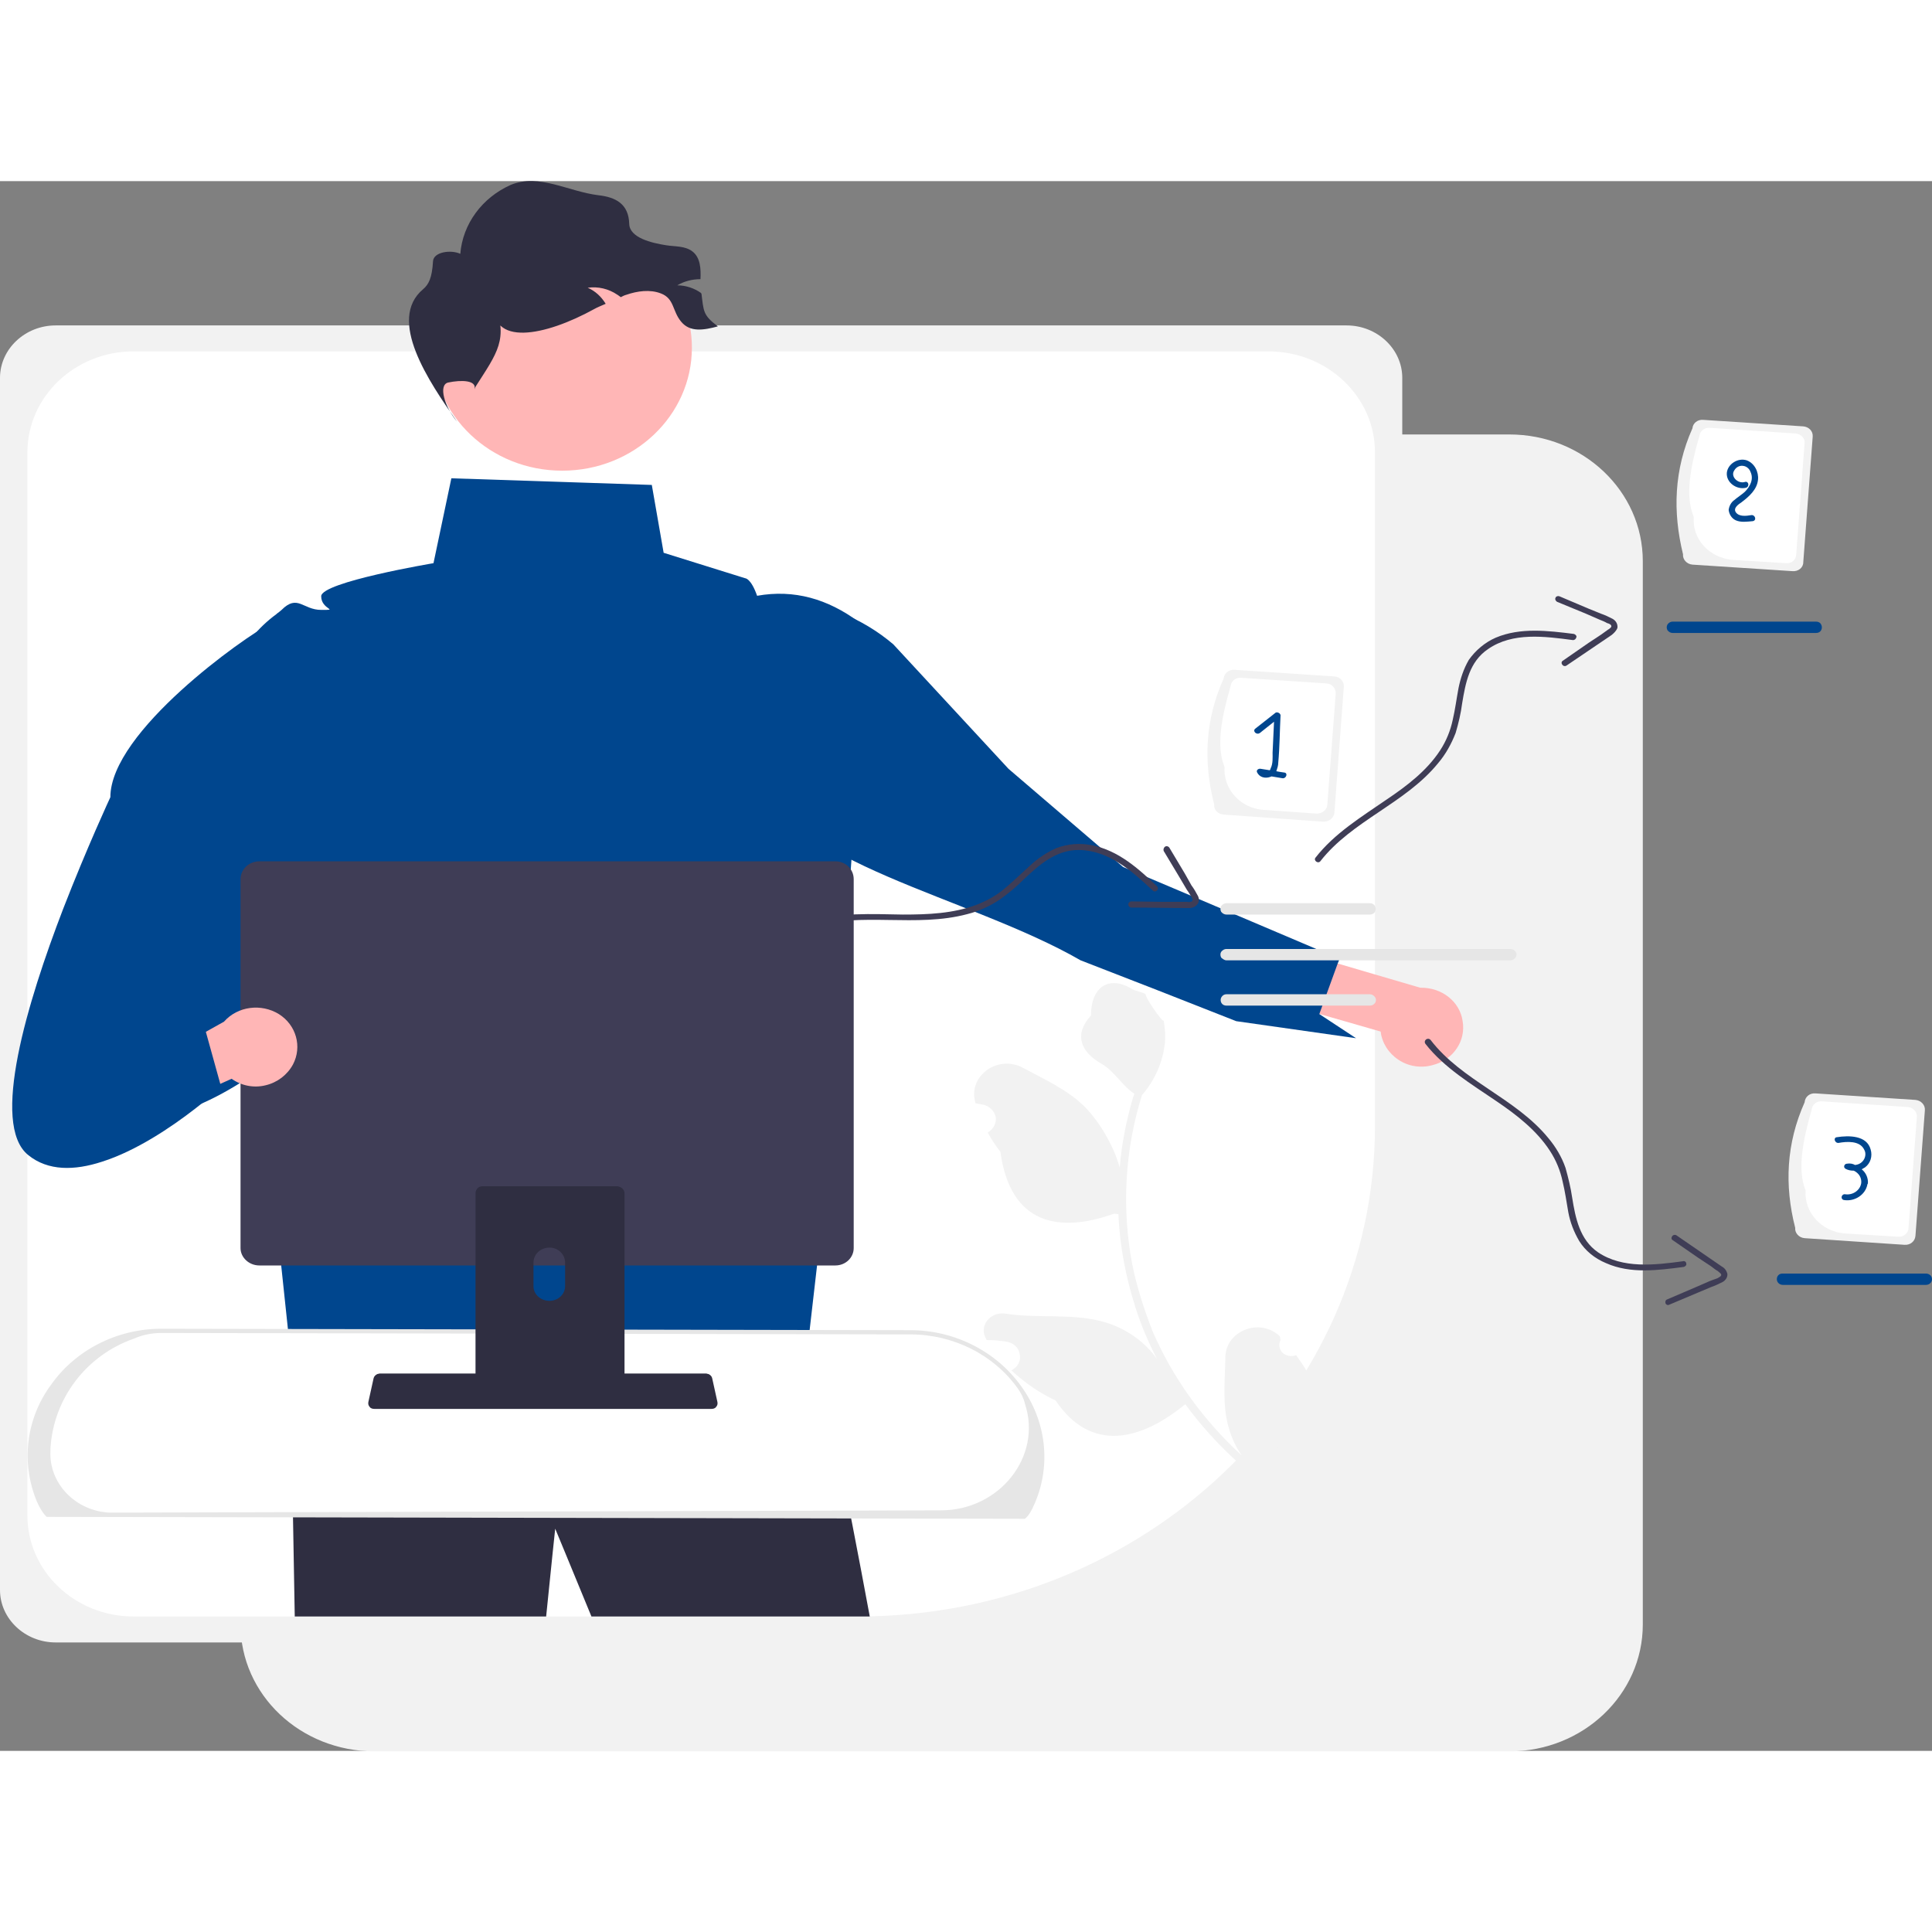
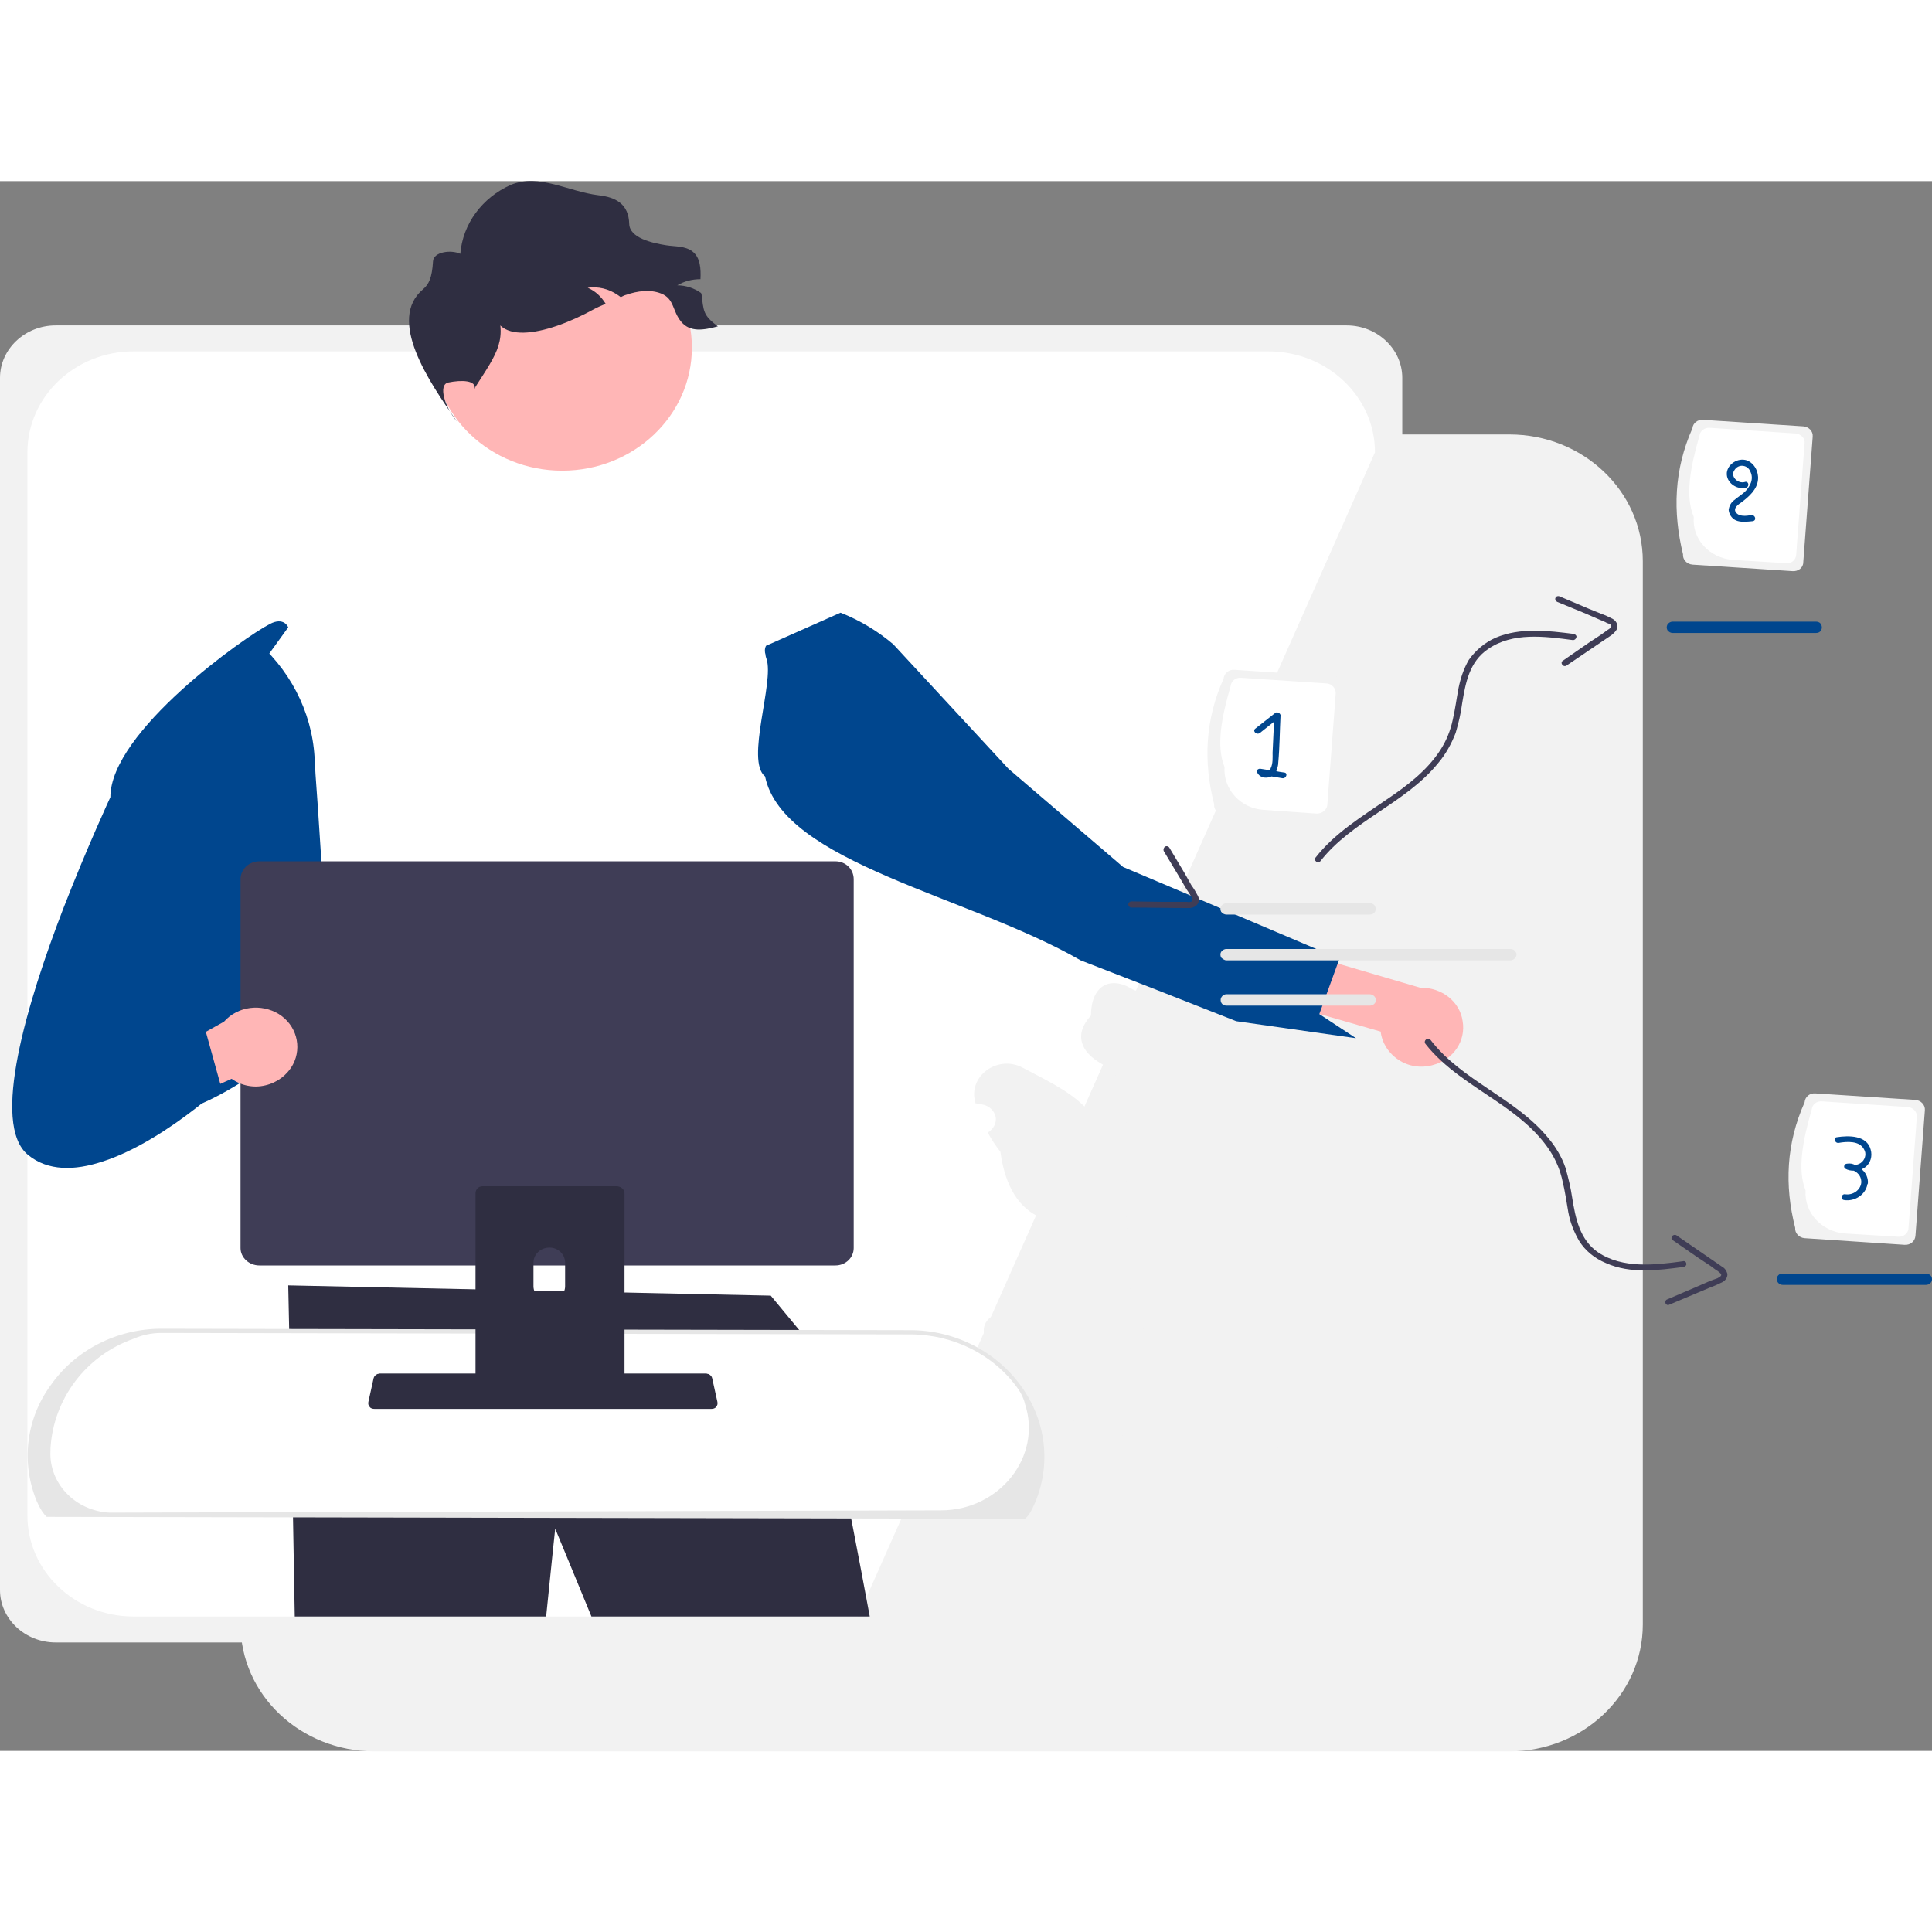
<svg xmlns="http://www.w3.org/2000/svg" width="16px" height="16px" viewBox="0 0 16 13" version="1.1">
  <rect x="0" y="0" width="16" height="13" fill="#808080" stroke="none" />
  <g id="surface1">
    <path style=" stroke:none;fill-rule:nonzero;fill:rgb(94.902%,94.902%,94.902%);fill-opacity:1;" d="M 12.5 2.098 L 11.41 2.098 L 11.41 10.895 C 11.41 11.473 10.914 11.945 10.305 11.945 L 1.992 11.945 L 1.992 11.953 C 1.992 12.535 2.488 13.004 3.102 13.004 L 12.5 13.004 C 13.109 13.004 13.605 12.535 13.605 11.953 L 13.605 3.148 C 13.605 2.566 13.109 2.098 12.5 2.098 Z M 12.5 2.098 " />
    <path style=" stroke:none;fill-rule:nonzero;fill:rgb(94.902%,94.902%,94.902%);fill-opacity:1;" d="M 0.461 1.195 L 11.152 1.195 C 11.406 1.195 11.613 1.391 11.613 1.629 L 11.613 11.668 C 11.613 11.906 11.406 12.102 11.152 12.102 L 0.461 12.102 C 0.207 12.102 0 11.906 0 11.668 L 0 1.629 C 0 1.391 0.207 1.195 0.461 1.195 Z M 0.461 1.195 " />
-     <path style=" stroke:none;fill-rule:nonzero;fill:rgb(100%,100%,100%);fill-opacity:1;" d="M 1.105 1.41 C 0.621 1.41 0.227 1.785 0.227 2.246 L 0.227 11.051 C 0.227 11.512 0.621 11.887 1.105 11.887 L 7.105 11.887 C 9.469 11.887 11.387 10.07 11.387 7.824 L 11.387 2.246 C 11.387 1.785 10.992 1.41 10.504 1.41 Z M 1.105 1.41 " />
+     <path style=" stroke:none;fill-rule:nonzero;fill:rgb(100%,100%,100%);fill-opacity:1;" d="M 1.105 1.41 C 0.621 1.41 0.227 1.785 0.227 2.246 L 0.227 11.051 C 0.227 11.512 0.621 11.887 1.105 11.887 L 7.105 11.887 L 11.387 2.246 C 11.387 1.785 10.992 1.41 10.504 1.41 Z M 1.105 1.41 " />
    <path style=" stroke:none;fill-rule:nonzero;fill:rgb(100%,71.373%,71.373%);fill-opacity:1;" d="M 11.867 7.32 C 11.77 7.348 11.664 7.332 11.582 7.277 C 11.5 7.223 11.445 7.137 11.434 7.043 L 9.789 6.57 L 9.816 6.109 L 11.762 6.68 C 11.938 6.676 12.09 6.793 12.113 6.957 C 12.141 7.121 12.035 7.277 11.867 7.32 Z M 11.867 7.32 " />
    <path style=" stroke:none;fill-rule:nonzero;fill:rgb(0%,27.451%,55.686%);fill-opacity:1;" d="M 6.336 4.93 C 6.172 4.801 6.414 4.148 6.348 3.957 C 6.344 3.945 6.34 3.934 6.34 3.922 C 6.332 3.898 6.332 3.871 6.344 3.848 L 6.961 3.574 C 7.121 3.637 7.27 3.727 7.398 3.836 L 8.352 4.867 L 9.301 5.68 L 9.715 5.855 L 11.094 6.441 L 11.078 6.48 L 10.926 6.898 L 11.23 7.098 L 10.238 6.957 L 9.582 6.699 L 8.949 6.453 C 8.02 5.918 6.484 5.645 6.336 4.93 Z M 6.336 4.93 " />
    <path style=" stroke:none;fill-rule:nonzero;fill:rgb(94.902%,94.902%,94.902%);fill-opacity:1;" d="M 10.734 9.723 C 10.695 9.738 10.652 9.73 10.621 9.703 C 10.594 9.676 10.586 9.633 10.605 9.598 C 10.602 9.59 10.602 9.582 10.602 9.574 C 10.598 9.57 10.598 9.57 10.598 9.566 C 10.434 9.41 10.152 9.52 10.148 9.738 C 10.145 9.934 10.121 10.141 10.176 10.324 C 10.199 10.406 10.234 10.484 10.285 10.555 C 9.965 10.262 9.711 9.91 9.543 9.52 C 9.504 9.418 9.469 9.32 9.438 9.215 C 9.414 9.133 9.391 9.047 9.375 8.961 C 9.289 8.5 9.316 8.02 9.457 7.57 C 9.566 7.445 9.633 7.289 9.648 7.129 C 9.652 7.07 9.648 7.012 9.637 6.953 C 9.621 6.961 9.48 6.754 9.488 6.734 C 9.453 6.711 9.406 6.711 9.371 6.688 C 9.188 6.578 9.035 6.668 9.035 6.91 C 8.891 7.066 8.949 7.211 9.121 7.309 C 9.23 7.371 9.289 7.488 9.395 7.559 C 9.391 7.57 9.387 7.578 9.383 7.59 C 9.328 7.777 9.289 7.973 9.273 8.168 C 9.219 7.977 9.094 7.773 8.973 7.656 C 8.836 7.523 8.648 7.438 8.473 7.344 C 8.266 7.23 8.012 7.41 8.078 7.633 C 8.078 7.633 8.078 7.637 8.078 7.637 C 8.102 7.641 8.121 7.645 8.141 7.648 C 8.195 7.66 8.234 7.699 8.246 7.75 C 8.254 7.801 8.227 7.852 8.18 7.879 C 8.211 7.938 8.246 7.988 8.285 8.039 C 8.367 8.641 8.77 8.715 9.227 8.551 C 9.238 8.551 9.25 8.555 9.262 8.555 C 9.273 8.82 9.324 9.082 9.406 9.336 C 9.453 9.484 9.516 9.629 9.59 9.77 L 9.59 9.766 C 9.488 9.617 9.336 9.508 9.16 9.453 C 8.895 9.371 8.594 9.422 8.328 9.379 C 8.199 9.359 8.102 9.484 8.168 9.59 C 8.168 9.594 8.168 9.594 8.172 9.598 C 8.207 9.598 8.246 9.598 8.281 9.605 C 8.301 9.605 8.324 9.609 8.344 9.613 C 8.398 9.625 8.438 9.664 8.445 9.715 C 8.457 9.766 8.43 9.82 8.383 9.844 L 8.383 9.848 C 8.379 9.848 8.379 9.848 8.375 9.848 C 8.484 9.949 8.605 10.035 8.742 10.098 C 9.035 10.535 9.449 10.43 9.816 10.129 C 9.945 10.305 10.09 10.465 10.254 10.613 L 10.973 10.34 C 10.973 10.328 10.969 10.32 10.969 10.312 C 10.906 10.34 10.836 10.363 10.766 10.375 C 10.793 10.293 10.82 10.211 10.848 10.129 C 10.848 10.129 10.848 10.125 10.848 10.125 C 10.863 10.082 10.875 10.039 10.891 9.996 C 10.852 9.898 10.797 9.809 10.734 9.723 Z M 10.734 9.723 " />
    <path style=" stroke:none;fill-rule:nonzero;fill:rgb(18.431%,18.039%,25.49%);fill-opacity:1;" d="M 6.781 10.324 L 6.773 10.312 C 6.75 10.168 6.781 10.324 6.781 10.324 Z M 6.781 10.324 " />
    <path style=" stroke:none;fill-rule:nonzero;fill:rgb(18.431%,18.039%,25.49%);fill-opacity:1;" d="M 7.203 11.887 L 4.898 11.887 C 4.723 11.461 4.598 11.16 4.598 11.16 C 4.598 11.16 4.566 11.457 4.523 11.887 L 2.441 11.887 C 2.422 10.723 2.395 9.527 2.387 9.145 L 6.383 9.23 L 6.781 9.711 C 6.781 9.719 6.781 9.727 6.785 9.734 C 6.801 9.832 7.016 10.875 7.203 11.887 Z M 7.203 11.887 " />
-     <path style=" stroke:none;fill-rule:nonzero;fill:rgb(0%,27.451%,55.686%);fill-opacity:1;" d="M 7.168 3.699 C 7.156 3.676 7.133 3.656 7.109 3.648 C 6.855 3.461 6.578 3.379 6.27 3.434 C 6.219 3.289 6.172 3.289 6.172 3.289 L 5.496 3.078 L 5.398 2.516 L 3.738 2.461 L 3.59 3.164 C 3.59 3.164 2.66 3.32 2.66 3.438 C 2.66 3.551 2.816 3.551 2.66 3.551 C 2.508 3.551 2.465 3.418 2.332 3.551 C 2.32 3.562 2.309 3.57 2.293 3.582 C 2.293 3.582 2.293 3.582 2.289 3.586 C 1.98 3.812 1.82 4.176 1.859 4.547 L 2.145 7.242 L 2.449 10.117 L 6.617 10.281 L 6.898 7.836 L 7.18 3.762 C 7.184 3.742 7.18 3.719 7.168 3.699 Z M 7.168 3.699 " />
    <path style=" stroke:none;fill-rule:nonzero;fill:rgb(100%,100%,100%);fill-opacity:1;" d="M 0.324 10.926 C 0.348 10.984 0.371 11.023 0.395 11.043 L 8.48 11.062 C 8.508 11.039 8.531 11 8.555 10.941 C 8.836 10.266 8.305 9.535 7.539 9.531 L 1.34 9.523 C 0.574 9.52 0.039 10.25 0.324 10.926 Z M 0.324 10.926 " />
    <path style=" stroke:none;fill-rule:nonzero;fill:rgb(90.196%,90.196%,90.196%);fill-opacity:1;" d="M 8.488 11.078 L 8.48 11.078 L 0.387 11.062 L 0.383 11.059 C 0.359 11.035 0.332 10.996 0.305 10.934 C 0.172 10.613 0.215 10.25 0.422 9.969 C 0.625 9.68 0.969 9.504 1.336 9.504 L 1.34 9.504 L 7.539 9.516 C 7.906 9.516 8.25 9.691 8.457 9.98 C 8.664 10.266 8.707 10.629 8.57 10.949 C 8.543 11.012 8.52 11.051 8.492 11.074 Z M 0.934 11.027 L 7.793 11.008 C 8.277 11.008 8.633 10.562 8.488 10.125 C 8.477 10.078 8.457 10.039 8.43 10 C 8.23 9.719 7.895 9.551 7.539 9.551 L 1.34 9.539 L 1.336 9.539 C 1.258 9.539 1.18 9.555 1.109 9.586 C 0.707 9.727 0.441 10.09 0.418 10.496 C 0.418 10.5 0.418 10.504 0.418 10.512 C 0.402 10.781 0.621 11.012 0.906 11.027 C 0.918 11.027 0.926 11.027 0.934 11.027 Z M 0.934 11.027 " />
    <path style=" stroke:none;fill-rule:nonzero;fill:rgb(94.902%,94.902%,94.902%);fill-opacity:1;" d="M 10.055 5.16 C 9.965 4.809 9.98 4.461 10.133 4.121 C 10.137 4.078 10.176 4.043 10.223 4.047 L 11.051 4.102 C 11.098 4.105 11.133 4.145 11.129 4.188 L 11.051 5.23 C 11.047 5.273 11.008 5.305 10.961 5.305 L 10.133 5.246 C 10.086 5.242 10.051 5.207 10.055 5.16 Z M 10.055 5.16 " />
    <path style=" stroke:none;fill-rule:nonzero;fill:rgb(100%,100%,100%);fill-opacity:1;" d="M 10.141 4.852 C 10.07 4.676 10.117 4.438 10.191 4.184 C 10.195 4.141 10.234 4.109 10.277 4.113 L 10.988 4.16 C 11.031 4.164 11.062 4.199 11.062 4.242 L 10.992 5.168 C 10.988 5.207 10.949 5.238 10.906 5.238 L 10.465 5.207 C 10.273 5.195 10.129 5.035 10.141 4.852 Z M 10.141 4.852 " />
    <path style=" stroke:none;fill-rule:nonzero;fill:rgb(0%,27.451%,55.686%);fill-opacity:1;" d="M 10.637 4.898 C 10.613 4.895 10.59 4.891 10.57 4.887 C 10.578 4.863 10.586 4.84 10.586 4.816 C 10.598 4.684 10.598 4.555 10.605 4.422 C 10.602 4.414 10.598 4.406 10.586 4.402 C 10.578 4.398 10.566 4.398 10.559 4.406 C 10.504 4.449 10.449 4.492 10.395 4.535 C 10.371 4.555 10.406 4.59 10.434 4.57 C 10.473 4.539 10.512 4.508 10.551 4.477 C 10.547 4.562 10.543 4.648 10.539 4.734 C 10.539 4.773 10.543 4.824 10.523 4.863 C 10.523 4.867 10.52 4.871 10.516 4.879 C 10.492 4.875 10.469 4.871 10.441 4.867 C 10.426 4.863 10.402 4.875 10.41 4.895 C 10.43 4.938 10.477 4.949 10.52 4.934 C 10.523 4.934 10.527 4.93 10.531 4.93 L 10.621 4.945 C 10.652 4.949 10.668 4.902 10.637 4.898 Z M 10.637 4.898 " />
    <path style=" stroke:none;fill-rule:nonzero;fill:rgb(94.902%,94.902%,94.902%);fill-opacity:1;" d="M 14.867 8.668 C 14.777 8.316 14.793 7.969 14.945 7.629 C 14.949 7.582 14.988 7.551 15.035 7.555 L 15.863 7.609 C 15.91 7.613 15.945 7.652 15.941 7.695 L 15.863 8.734 C 15.859 8.781 15.82 8.812 15.773 8.809 L 14.945 8.754 C 14.898 8.75 14.863 8.711 14.867 8.668 Z M 14.867 8.668 " />
    <path style=" stroke:none;fill-rule:nonzero;fill:rgb(100%,100%,100%);fill-opacity:1;" d="M 14.953 8.359 C 14.883 8.184 14.93 7.945 15.004 7.688 C 15.008 7.648 15.043 7.617 15.09 7.621 L 15.801 7.668 C 15.844 7.672 15.875 7.707 15.875 7.746 L 15.805 8.676 C 15.801 8.715 15.762 8.746 15.719 8.742 L 15.277 8.715 C 15.086 8.699 14.941 8.543 14.953 8.359 Z M 14.953 8.359 " />
    <path style=" stroke:none;fill-rule:nonzero;fill:rgb(0%,27.451%,55.686%);fill-opacity:1;" d="M 15.418 8.184 C 15.43 8.176 15.438 8.172 15.445 8.168 C 15.492 8.133 15.508 8.074 15.492 8.02 C 15.461 7.902 15.312 7.902 15.211 7.918 C 15.18 7.922 15.195 7.969 15.227 7.965 C 15.293 7.953 15.402 7.945 15.438 8.02 C 15.457 8.051 15.449 8.094 15.422 8.121 C 15.406 8.137 15.387 8.145 15.363 8.148 C 15.344 8.137 15.32 8.133 15.297 8.137 C 15.273 8.137 15.262 8.168 15.285 8.18 C 15.305 8.191 15.328 8.195 15.352 8.195 C 15.395 8.215 15.418 8.254 15.414 8.297 C 15.406 8.355 15.348 8.398 15.285 8.391 C 15.25 8.383 15.238 8.43 15.27 8.438 C 15.359 8.453 15.449 8.395 15.465 8.309 C 15.465 8.309 15.465 8.305 15.469 8.301 C 15.473 8.258 15.453 8.211 15.418 8.184 Z M 15.418 8.184 " />
    <path style=" stroke:none;fill-rule:nonzero;fill:rgb(94.902%,94.902%,94.902%);fill-opacity:1;" d="M 13.938 3.09 C 13.852 2.738 13.863 2.391 14.016 2.047 C 14.02 2.004 14.059 1.973 14.105 1.977 L 14.934 2.031 C 14.98 2.035 15.016 2.07 15.012 2.117 L 14.934 3.156 C 14.934 3.203 14.891 3.234 14.844 3.23 L 14.016 3.176 C 13.969 3.172 13.934 3.133 13.938 3.09 Z M 13.938 3.09 " />
    <path style=" stroke:none;fill-rule:nonzero;fill:rgb(100%,100%,100%);fill-opacity:1;" d="M 14.027 2.781 C 13.953 2.605 14 2.367 14.074 2.109 C 14.078 2.07 14.117 2.039 14.16 2.043 L 14.871 2.09 C 14.914 2.094 14.949 2.129 14.945 2.168 L 14.875 3.098 C 14.871 3.137 14.836 3.168 14.793 3.164 L 14.352 3.137 C 14.156 3.121 14.012 2.965 14.027 2.781 Z M 14.027 2.781 " />
    <path style=" stroke:none;fill-rule:nonzero;fill:rgb(0%,27.451%,55.686%);fill-opacity:1;" d="M 14.465 2.312 C 14.391 2.289 14.309 2.344 14.301 2.414 C 14.293 2.496 14.383 2.559 14.461 2.539 C 14.492 2.527 14.48 2.48 14.449 2.492 C 14.391 2.508 14.328 2.445 14.363 2.395 C 14.379 2.367 14.41 2.352 14.441 2.359 C 14.465 2.363 14.488 2.383 14.496 2.406 C 14.527 2.469 14.492 2.531 14.449 2.574 C 14.422 2.598 14.391 2.617 14.363 2.641 C 14.336 2.66 14.32 2.691 14.316 2.723 C 14.32 2.758 14.34 2.793 14.375 2.809 C 14.418 2.828 14.469 2.82 14.516 2.816 C 14.551 2.809 14.535 2.762 14.504 2.766 C 14.461 2.773 14.402 2.781 14.375 2.742 C 14.352 2.707 14.398 2.676 14.422 2.66 C 14.484 2.613 14.551 2.555 14.559 2.473 C 14.566 2.41 14.531 2.336 14.465 2.312 Z M 14.465 2.312 " />
    <path style=" stroke:none;fill-rule:nonzero;fill:rgb(0%,27.451%,55.686%);fill-opacity:1;" d="M 1.887 7.082 L 2.297 7.254 C 2.102 7.402 1.812 7.602 1.523 7.695 L 1.07 7.398 C 0.898 6.781 1.004 6.141 1.207 5.602 C 1.32 5.301 1.469 5.012 1.652 4.746 C 1.617 4.375 1.777 4.016 2.086 3.785 C 2.086 3.785 2.09 3.781 2.09 3.781 C 2.395 4.031 2.582 4.387 2.605 4.77 L 2.613 4.914 L 2.633 5.195 L 2.68 5.914 L 2.129 6.723 Z M 1.887 7.082 " />
    <path style=" stroke:none;fill-rule:nonzero;fill:rgb(18.431%,18.039%,25.49%);fill-opacity:1;" d="M 3.062 10.152 C 3.07 10.164 3.086 10.168 3.102 10.168 L 5.891 10.168 C 5.906 10.168 5.922 10.164 5.93 10.152 C 5.941 10.141 5.945 10.125 5.941 10.109 L 5.898 9.914 C 5.895 9.898 5.883 9.887 5.867 9.879 C 5.859 9.879 5.855 9.875 5.848 9.875 L 3.145 9.875 C 3.137 9.875 3.133 9.879 3.125 9.879 C 3.109 9.887 3.098 9.898 3.094 9.914 L 3.051 10.109 C 3.047 10.125 3.051 10.141 3.062 10.152 Z M 3.062 10.152 " />
    <path style=" stroke:none;fill-rule:nonzero;fill:rgb(24.706%,23.922%,33.725%);fill-opacity:1;" d="M 1.992 5.781 L 1.992 8.836 C 1.992 8.914 2.062 8.98 2.148 8.98 L 6.918 8.98 C 7.004 8.98 7.07 8.914 7.07 8.836 L 7.07 5.781 C 7.07 5.699 7.004 5.633 6.918 5.633 L 2.148 5.633 C 2.062 5.633 1.992 5.699 1.992 5.781 Z M 1.992 5.781 " />
    <path style=" stroke:none;fill-rule:nonzero;fill:rgb(18.431%,18.039%,25.49%);fill-opacity:1;" d="M 3.938 8.383 L 3.938 10.055 L 5.172 10.055 L 5.172 8.383 C 5.172 8.355 5.152 8.336 5.129 8.328 C 5.125 8.328 5.117 8.324 5.113 8.324 L 3.996 8.324 C 3.961 8.324 3.938 8.352 3.938 8.383 Z M 4.418 8.957 C 4.418 8.887 4.477 8.832 4.551 8.832 C 4.621 8.832 4.68 8.887 4.68 8.957 L 4.68 9.152 C 4.68 9.219 4.621 9.273 4.551 9.273 C 4.477 9.273 4.418 9.219 4.418 9.152 Z M 4.418 8.957 " />
    <path style=" stroke:none;fill-rule:nonzero;fill:rgb(100%,71.373%,71.373%);fill-opacity:1;" d="M 5.73 1.379 C 5.73 1.941 5.25 2.398 4.656 2.398 C 4.062 2.398 3.582 1.941 3.582 1.379 C 3.582 0.816 4.062 0.359 4.656 0.359 C 5.25 0.359 5.73 0.816 5.73 1.379 Z M 5.73 1.379 " />
    <path style=" stroke:none;fill-rule:nonzero;fill:rgb(18.431%,18.039%,25.49%);fill-opacity:1;" d="M 5.945 1.203 C 5.828 1.234 5.715 1.254 5.641 1.164 C 5.566 1.074 5.586 0.973 5.473 0.93 C 5.383 0.895 5.277 0.91 5.188 0.941 C 5.172 0.945 5.156 0.953 5.141 0.961 C 5.129 0.953 5.121 0.945 5.113 0.941 C 5.039 0.891 4.953 0.871 4.867 0.883 C 4.93 0.91 4.98 0.957 5.016 1.016 C 4.984 1.031 4.949 1.043 4.922 1.059 C 4.512 1.285 4.055 1.375 4.09 1 C 4.215 1.309 4.117 1.422 3.938 1.703 L 3.93 1.723 C 3.949 1.648 3.82 1.645 3.711 1.668 C 3.629 1.688 3.68 1.867 3.785 1.992 C 3.551 1.66 3.203 1.148 3.504 0.895 C 3.551 0.855 3.578 0.801 3.586 0.664 C 3.59 0.586 3.734 0.566 3.812 0.602 C 3.832 0.355 3.992 0.137 4.23 0.031 C 4.465 -0.066 4.703 0.086 4.957 0.117 C 5.098 0.133 5.207 0.188 5.211 0.355 C 5.215 0.469 5.395 0.512 5.516 0.531 C 5.59 0.543 5.672 0.535 5.734 0.582 C 5.801 0.633 5.805 0.727 5.801 0.812 C 5.734 0.812 5.668 0.828 5.609 0.863 C 5.68 0.863 5.75 0.887 5.805 0.926 C 5.805 0.93 5.805 0.93 5.809 0.93 C 5.828 1.078 5.82 1.109 5.945 1.203 Z M 5.945 1.203 " />
-     <path style=" stroke:none;fill-rule:nonzero;fill:rgb(24.706%,23.922%,33.725%);fill-opacity:1;" d="M 6.719 6.176 C 7.137 6.051 7.586 6.184 8.012 6.07 C 8.105 6.047 8.199 6.004 8.281 5.949 C 8.352 5.898 8.418 5.844 8.48 5.781 C 8.605 5.664 8.742 5.539 8.934 5.539 C 9.188 5.543 9.379 5.719 9.547 5.875 C 9.57 5.898 9.605 5.863 9.582 5.84 C 9.43 5.695 9.262 5.543 9.043 5.5 C 8.945 5.48 8.844 5.488 8.75 5.523 C 8.668 5.559 8.594 5.609 8.531 5.668 C 8.465 5.727 8.402 5.789 8.332 5.848 C 8.262 5.91 8.18 5.957 8.09 5.992 C 7.895 6.066 7.684 6.074 7.477 6.074 C 7.219 6.07 6.953 6.055 6.703 6.129 C 6.672 6.137 6.688 6.184 6.719 6.176 Z M 6.719 6.176 " />
    <path style=" stroke:none;fill-rule:nonzero;fill:rgb(24.706%,23.922%,33.725%);fill-opacity:1;" d="M 9.637 5.547 L 9.766 5.762 L 9.828 5.867 C 9.84 5.883 9.852 5.902 9.863 5.922 C 9.871 5.934 9.883 5.953 9.871 5.965 C 9.859 5.969 9.844 5.973 9.832 5.969 C 9.809 5.969 9.785 5.969 9.762 5.969 L 9.637 5.969 L 9.371 5.965 C 9.355 5.965 9.344 5.977 9.344 5.988 C 9.344 6.004 9.355 6.016 9.371 6.016 C 9.523 6.016 9.676 6.02 9.832 6.02 C 9.859 6.023 9.887 6.016 9.906 6 C 9.93 5.98 9.934 5.949 9.922 5.922 C 9.906 5.891 9.887 5.859 9.867 5.832 L 9.812 5.734 L 9.684 5.52 C 9.676 5.508 9.66 5.504 9.648 5.512 C 9.637 5.52 9.633 5.535 9.637 5.547 Z M 9.637 5.547 " />
    <path style=" stroke:none;fill-rule:nonzero;fill:rgb(90.196%,90.196%,90.196%);fill-opacity:1;" d="M 11.344 6.074 L 10.156 6.074 C 10.141 6.074 10.125 6.066 10.113 6.051 C 10.105 6.035 10.105 6.02 10.113 6.004 C 10.125 5.988 10.141 5.98 10.156 5.98 L 11.344 5.98 C 11.363 5.98 11.379 5.988 11.387 6.004 C 11.395 6.02 11.395 6.035 11.387 6.051 C 11.379 6.066 11.363 6.074 11.344 6.074 Z M 11.344 6.074 " />
    <path style=" stroke:none;fill-rule:nonzero;fill:rgb(90.196%,90.196%,90.196%);fill-opacity:1;" d="M 11.344 6.828 L 10.156 6.828 C 10.129 6.828 10.109 6.809 10.109 6.781 C 10.109 6.758 10.129 6.734 10.156 6.734 L 11.344 6.734 C 11.371 6.734 11.395 6.758 11.395 6.781 C 11.395 6.809 11.371 6.828 11.344 6.828 Z M 11.344 6.828 " />
    <path style=" stroke:none;fill-rule:nonzero;fill:rgb(90.196%,90.196%,90.196%);fill-opacity:1;" d="M 12.508 6.453 L 10.156 6.453 C 10.141 6.453 10.125 6.441 10.113 6.43 C 10.105 6.414 10.105 6.395 10.113 6.383 C 10.125 6.367 10.141 6.359 10.156 6.359 L 12.508 6.359 C 12.527 6.359 12.543 6.367 12.551 6.383 C 12.562 6.395 12.562 6.414 12.551 6.43 C 12.543 6.441 12.527 6.453 12.508 6.453 Z M 12.508 6.453 " />
    <path style=" stroke:none;fill-rule:nonzero;fill:rgb(24.706%,23.922%,33.725%);fill-opacity:1;" d="M 10.934 5.633 C 11.195 5.297 11.641 5.152 11.91 4.82 C 11.973 4.746 12.02 4.66 12.055 4.57 C 12.078 4.492 12.098 4.41 12.109 4.324 C 12.137 4.156 12.168 3.98 12.324 3.875 C 12.527 3.734 12.793 3.77 13.027 3.801 C 13.039 3.801 13.051 3.793 13.055 3.777 C 13.059 3.766 13.047 3.754 13.035 3.75 C 12.82 3.723 12.59 3.695 12.387 3.781 C 12.297 3.82 12.219 3.887 12.164 3.965 C 12.121 4.039 12.094 4.121 12.078 4.203 C 12.062 4.289 12.051 4.375 12.031 4.461 C 12.012 4.551 11.977 4.637 11.926 4.715 C 11.816 4.883 11.652 5.008 11.484 5.121 C 11.273 5.266 11.051 5.402 10.895 5.602 C 10.875 5.625 10.914 5.656 10.934 5.633 Z M 10.934 5.633 " />
    <path style=" stroke:none;fill-rule:nonzero;fill:rgb(24.706%,23.922%,33.725%);fill-opacity:1;" d="M 12.895 3.484 L 13.133 3.582 L 13.25 3.633 C 13.27 3.641 13.289 3.648 13.309 3.66 C 13.324 3.664 13.348 3.672 13.344 3.691 C 13.34 3.699 13.324 3.711 13.316 3.715 C 13.297 3.73 13.277 3.742 13.262 3.754 L 13.156 3.824 L 12.941 3.973 C 12.93 3.98 12.93 3.996 12.938 4.004 C 12.945 4.016 12.961 4.02 12.973 4.012 C 13.098 3.926 13.223 3.844 13.348 3.758 C 13.367 3.742 13.387 3.723 13.395 3.699 C 13.398 3.668 13.383 3.641 13.355 3.625 C 13.324 3.609 13.293 3.594 13.258 3.582 L 13.152 3.539 L 12.914 3.438 C 12.902 3.434 12.887 3.438 12.883 3.449 C 12.875 3.461 12.883 3.477 12.895 3.484 Z M 12.895 3.484 " />
    <path style=" stroke:none;fill-rule:nonzero;fill:rgb(0%,27.451%,55.686%);fill-opacity:1;" d="M 15.039 3.742 L 13.852 3.742 C 13.836 3.742 13.82 3.734 13.809 3.719 C 13.801 3.703 13.801 3.688 13.809 3.672 C 13.82 3.656 13.836 3.648 13.852 3.648 L 15.039 3.648 C 15.059 3.648 15.074 3.656 15.082 3.672 C 15.09 3.688 15.09 3.703 15.082 3.719 C 15.074 3.734 15.059 3.742 15.039 3.742 Z M 15.039 3.742 " />
    <path style=" stroke:none;fill-rule:nonzero;fill:rgb(24.706%,23.922%,33.725%);fill-opacity:1;" d="M 11.848 7.113 C 12.105 7.449 12.551 7.594 12.82 7.922 C 12.883 7.996 12.934 8.082 12.965 8.172 C 12.988 8.254 13.008 8.336 13.02 8.418 C 13.047 8.586 13.082 8.766 13.234 8.871 C 13.438 9.008 13.703 8.977 13.938 8.945 C 13.949 8.941 13.965 8.949 13.965 8.965 C 13.969 8.977 13.957 8.988 13.945 8.992 C 13.73 9.02 13.504 9.051 13.301 8.961 C 13.207 8.922 13.129 8.859 13.078 8.777 C 13.035 8.703 13.004 8.625 12.988 8.539 C 12.973 8.453 12.961 8.367 12.941 8.285 C 12.922 8.195 12.887 8.109 12.836 8.031 C 12.727 7.863 12.562 7.734 12.395 7.621 C 12.184 7.477 11.961 7.344 11.805 7.145 C 11.785 7.117 11.824 7.086 11.848 7.113 Z M 11.848 7.113 " />
    <path style=" stroke:none;fill-rule:nonzero;fill:rgb(24.706%,23.922%,33.725%);fill-opacity:1;" d="M 13.805 9.262 L 14.043 9.16 L 14.16 9.109 C 14.18 9.102 14.199 9.094 14.223 9.086 C 14.234 9.078 14.258 9.07 14.254 9.055 C 14.25 9.043 14.234 9.035 14.227 9.027 C 14.207 9.016 14.188 9 14.172 8.988 L 14.066 8.918 L 13.852 8.77 C 13.84 8.762 13.84 8.75 13.848 8.738 C 13.855 8.727 13.871 8.723 13.883 8.73 C 14.008 8.816 14.133 8.902 14.258 8.988 C 14.281 9 14.297 9.02 14.305 9.047 C 14.309 9.074 14.293 9.102 14.266 9.117 C 14.234 9.133 14.203 9.148 14.168 9.16 L 14.066 9.203 L 13.824 9.305 C 13.812 9.312 13.797 9.305 13.793 9.293 C 13.789 9.281 13.793 9.266 13.805 9.262 Z M 13.805 9.262 " />
    <path style=" stroke:none;fill-rule:nonzero;fill:rgb(0%,27.451%,55.686%);fill-opacity:1;" d="M 15.949 9.141 L 14.766 9.141 C 14.738 9.141 14.715 9.121 14.715 9.094 C 14.715 9.066 14.734 9.047 14.762 9.047 C 14.762 9.047 14.762 9.047 14.766 9.047 L 15.949 9.047 C 15.977 9.047 16 9.066 16 9.094 C 16 9.121 15.977 9.141 15.949 9.141 Z M 15.949 9.141 " />
    <path style=" stroke:none;fill-rule:nonzero;fill:rgb(100%,71.373%,71.373%);fill-opacity:1;" d="M 2.426 7.316 C 2.379 7.402 2.297 7.465 2.199 7.488 C 2.102 7.512 2 7.492 1.918 7.434 L 0.68 7.992 L 0.598 7.664 L 1.855 6.961 C 1.969 6.832 2.164 6.809 2.309 6.898 C 2.453 6.988 2.504 7.168 2.426 7.316 Z M 2.426 7.316 " />
    <path style=" stroke:none;fill-rule:nonzero;fill:rgb(0%,27.451%,55.686%);fill-opacity:1;" d="M 1.949 5.621 L 1.082 7.309 L 1.449 7.148 L 1.703 7.039 L 1.832 7.504 C 1.832 7.504 1.746 7.582 1.613 7.684 C 1.422 7.832 1.129 8.031 0.844 8.121 C 0.617 8.195 0.398 8.199 0.234 8.066 C -0.082 7.812 0.227 6.797 0.523 6.027 C 0.723 5.512 0.914 5.102 0.914 5.102 C 0.914 4.559 2.027 3.773 2.234 3.668 C 2.352 3.605 2.387 3.695 2.387 3.695 L 1.738 4.594 L 1.934 5.34 L 1.988 5.551 Z M 1.949 5.621 " />
  </g>
</svg>